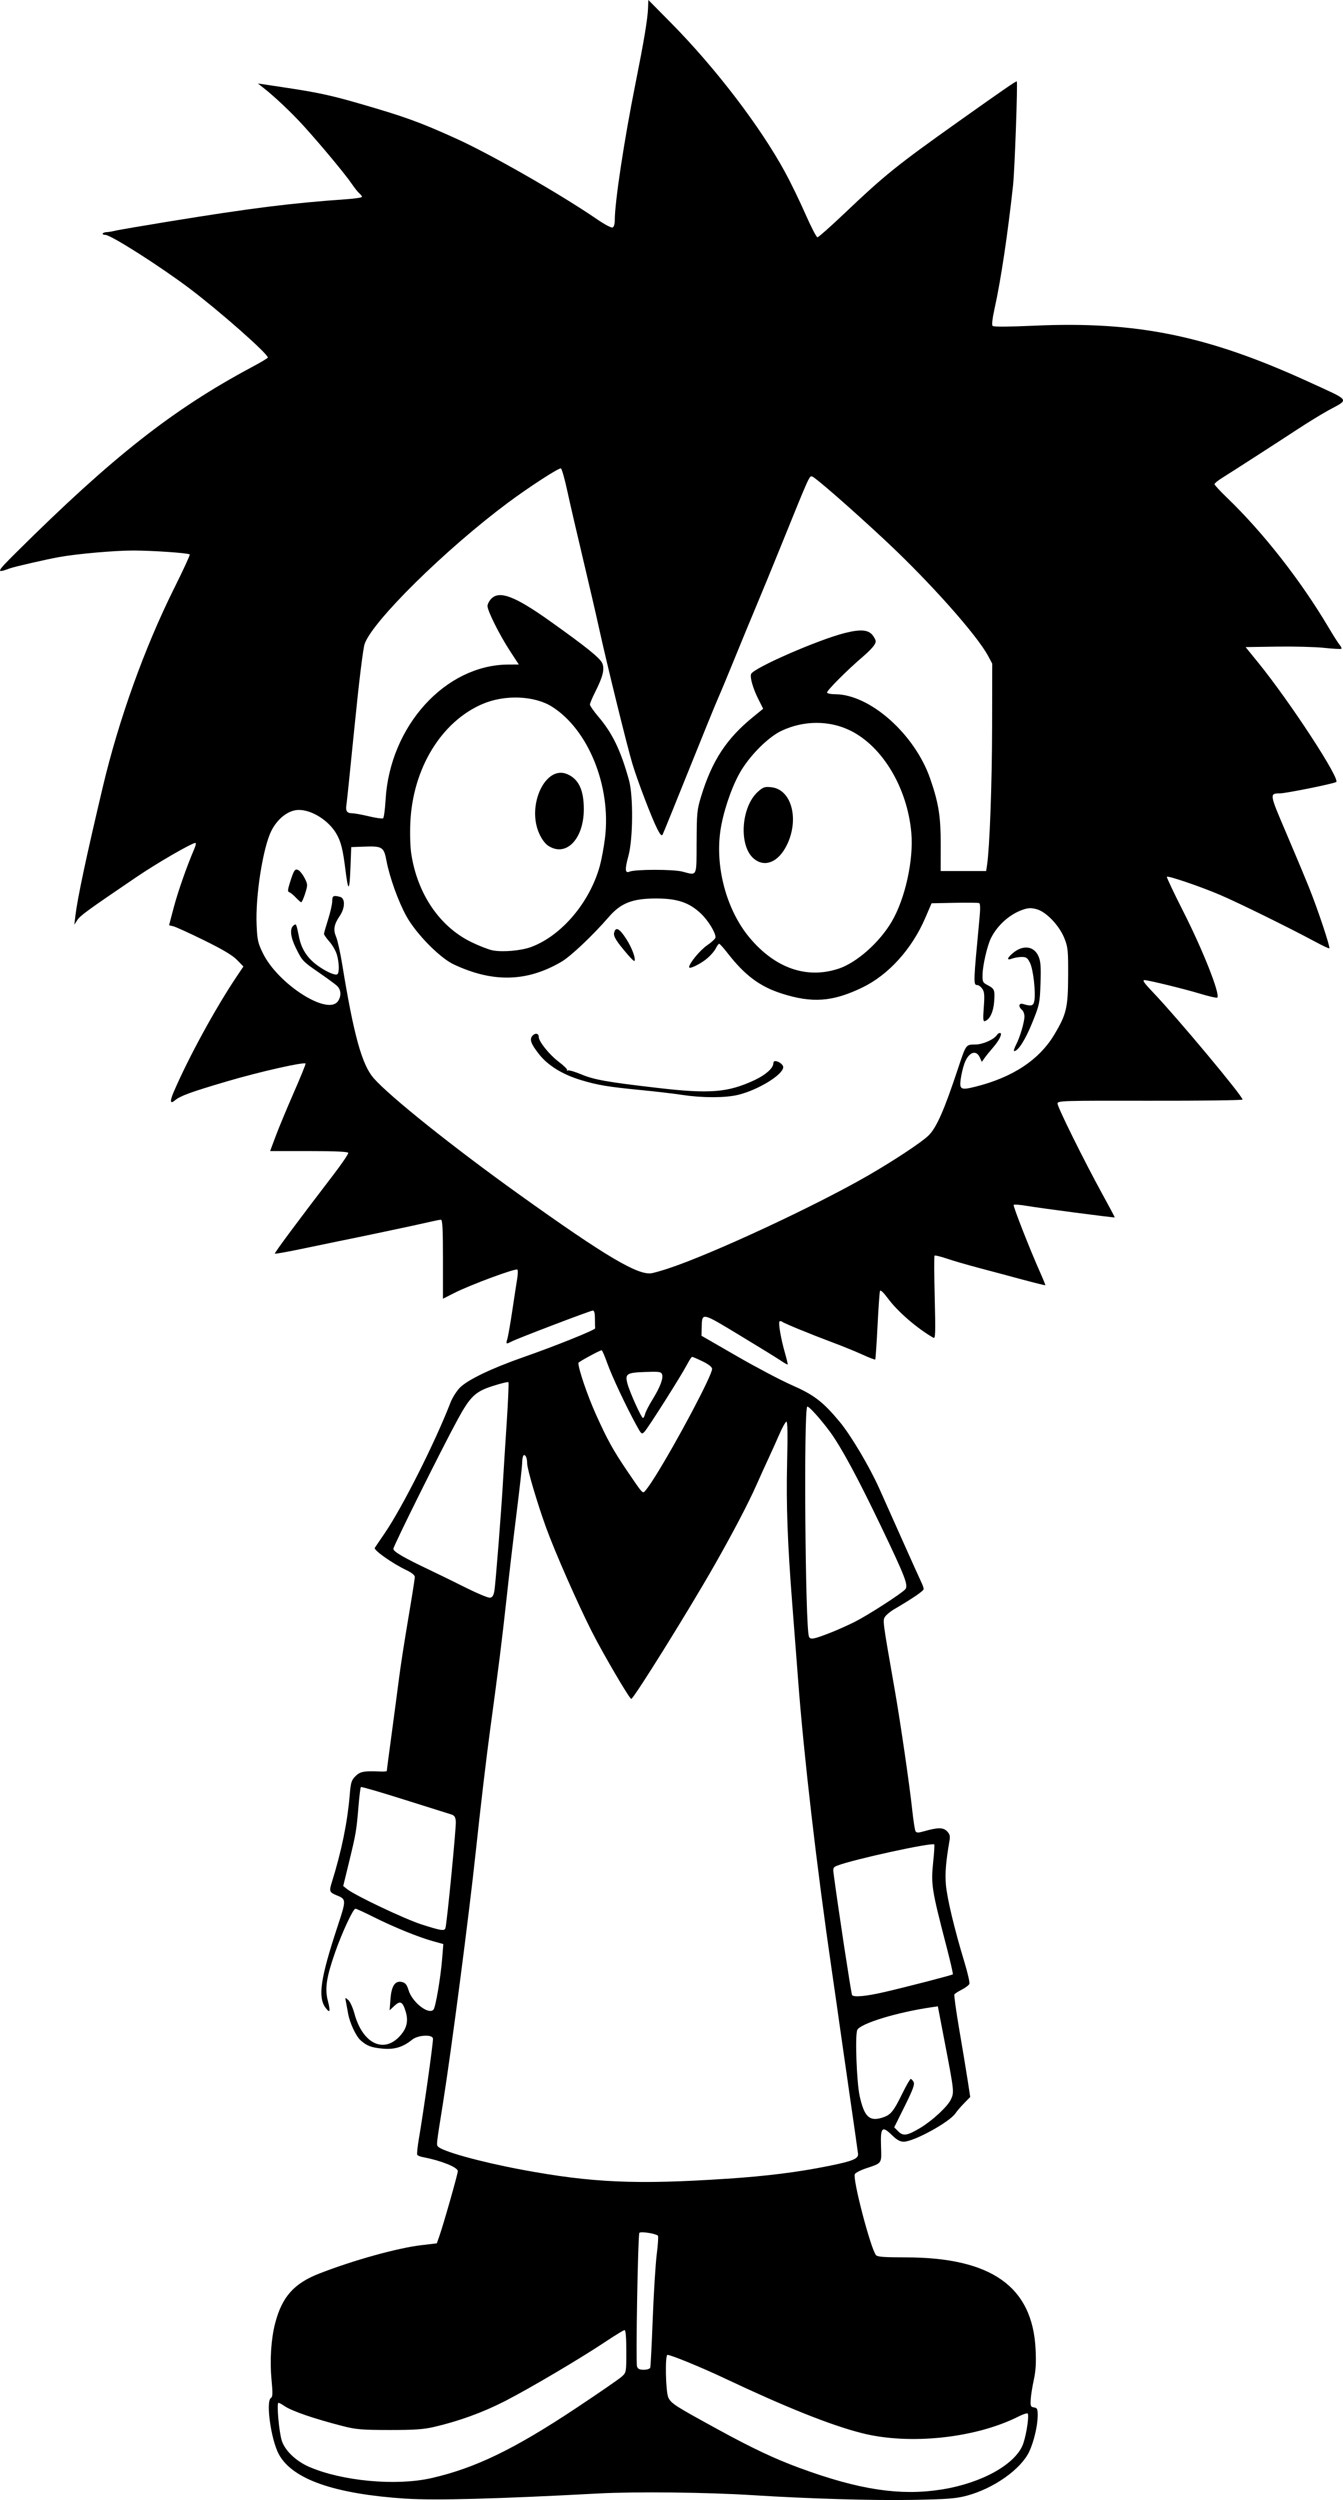
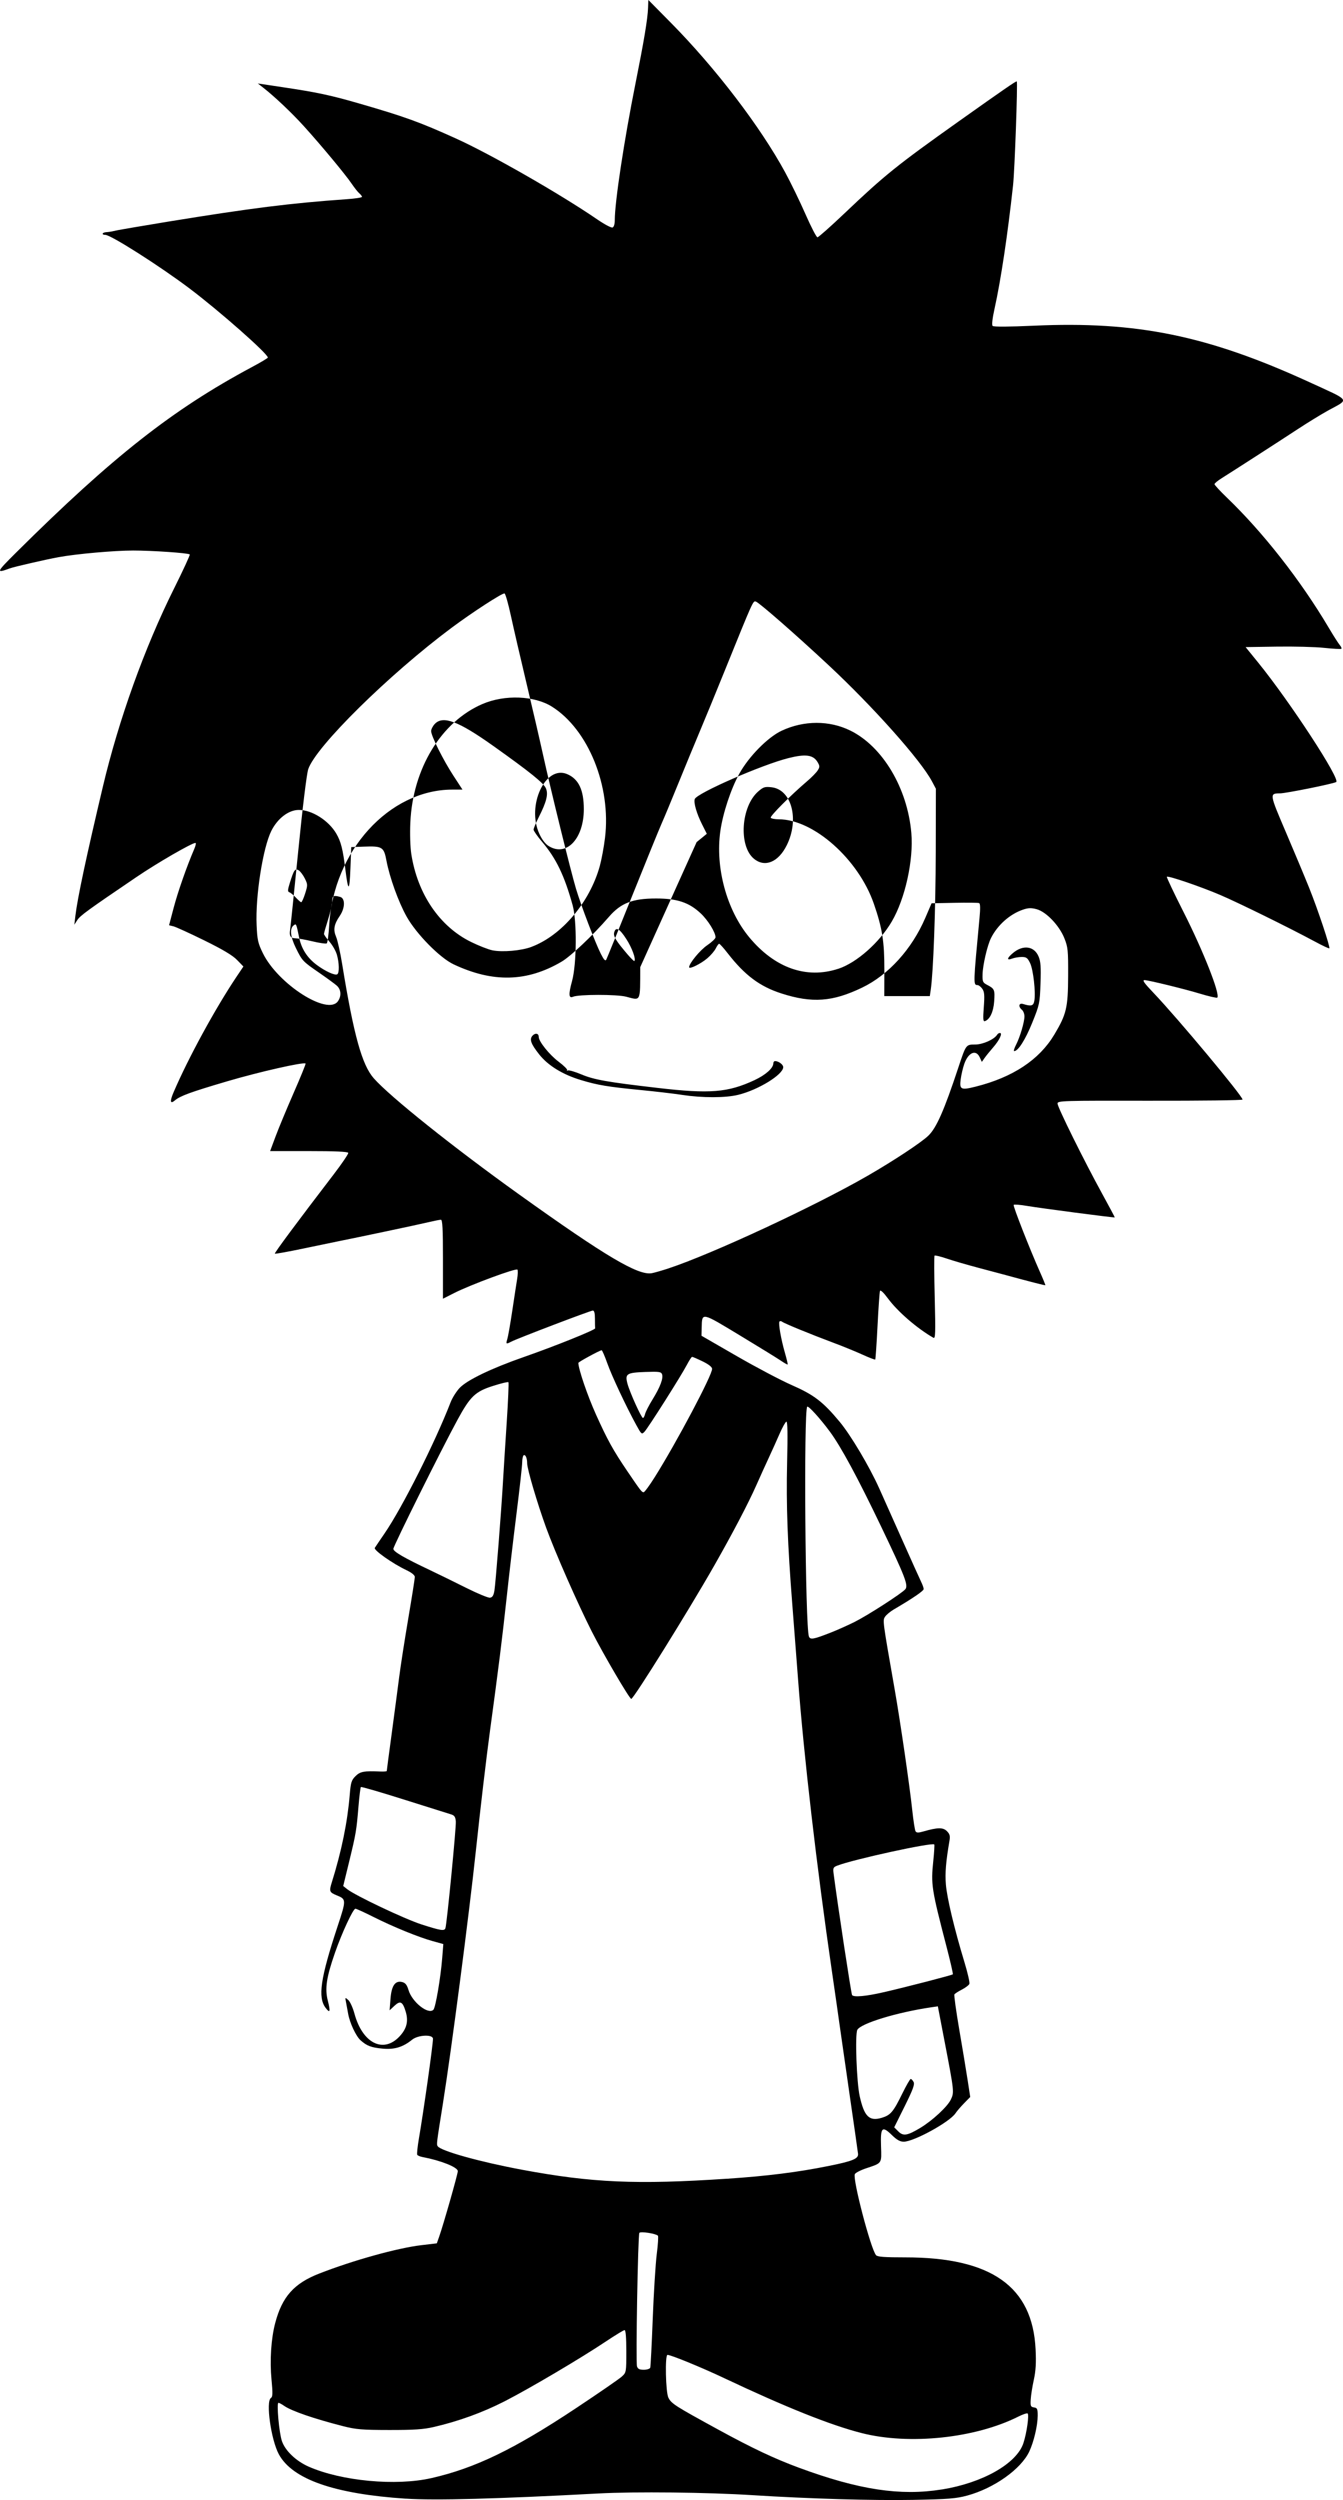
<svg xmlns="http://www.w3.org/2000/svg" xmlns:ns1="http://www.inkscape.org/namespaces/inkscape" xmlns:ns2="http://sodipodi.sourceforge.net/DTD/sodipodi-0.dtd" width="60.2mm" height="112.048mm" viewBox="0 0 60.2 112.048" version="1.1" id="svg4539" xml:space="preserve" ns1:version="1.2 (dc2aedaf03, 2022-05-15)" ns2:docname="Cartoon guy in glasses.svg">
  <title id="title4565">Cartoon guy in glasses</title>
  <ns2:namedview id="namedview4541" pagecolor="#ffffff" bordercolor="#666666" borderopacity="1.0" ns1:showpageshadow="2" ns1:pageopacity="0.0" ns1:pagecheckerboard="0" ns1:deskcolor="#d1d1d1" ns1:document-units="mm" showgrid="false" ns1:zoom="0.21524428" ns1:cx="1423.9635" ns1:cy="-169.57477" ns1:window-width="1920" ns1:window-height="991" ns1:window-x="-9" ns1:window-y="-9" ns1:window-maximized="1" ns1:current-layer="layer1" />
  <defs id="defs4536" />
  <g ns1:label="Lager 1" ns1:groupmode="layer" id="layer1" transform="translate(112.948,23.426)">
-     <path style="fill:#000000;stroke-width:0.074" d="m -94.76,88.559 c -3.206,-0.213 -5.078,-0.868 -5.688,-1.988 -0.351,-0.645 -0.595,-2.378 -0.355,-2.526 0.08,-0.05 0.085,-0.207 0.025,-0.829 -0.082,-0.848 -0.017,-1.838 0.167,-2.533 0.311,-1.176 0.841,-1.771 1.969,-2.212 1.52,-0.594 3.504,-1.146 4.579,-1.273 l 0.696,-0.083 0.104,-0.296 c 0.197,-0.562 0.836,-2.807 0.836,-2.939 0,-0.174 -0.75,-0.475 -1.575,-0.631 -0.113,-0.021 -0.222,-0.067 -0.243,-0.102 -0.021,-0.035 0.011,-0.356 0.072,-0.714 0.219,-1.281 0.63,-4.191 0.633,-4.483 0.003,-0.209 -0.665,-0.18 -0.937,0.04 -0.409,0.332 -0.793,0.448 -1.319,0.399 -0.513,-0.048 -0.711,-0.123 -0.991,-0.375 -0.208,-0.187 -0.486,-0.785 -0.557,-1.196 -0.028,-0.162 -0.071,-0.394 -0.095,-0.516 -0.043,-0.217 -0.04,-0.219 0.103,-0.091 0.081,0.072 0.205,0.346 0.276,0.608 0.359,1.325 1.289,1.799 2.017,1.027 0.326,-0.346 0.411,-0.683 0.28,-1.116 -0.136,-0.452 -0.243,-0.507 -0.507,-0.258 l -0.214,0.2 0.039,-0.508 c 0.045,-0.599 0.212,-0.838 0.526,-0.759 0.142,0.036 0.212,0.125 0.283,0.36 0.162,0.541 0.885,1.113 1.115,0.882 0.097,-0.097 0.323,-1.421 0.394,-2.311 l 0.051,-0.633 -0.472,-0.131 c -0.642,-0.178 -1.764,-0.635 -2.656,-1.083 -0.406,-0.204 -0.772,-0.371 -0.812,-0.371 -0.104,0 -0.609,1.087 -0.92,1.983 -0.381,1.097 -0.456,1.597 -0.318,2.137 0.126,0.495 0.099,0.585 -0.097,0.325 -0.359,-0.475 -0.234,-1.326 0.535,-3.654 0.394,-1.192 0.393,-1.215 -0.038,-1.39 -0.327,-0.132 -0.346,-0.181 -0.223,-0.575 0.439,-1.404 0.703,-2.692 0.806,-3.934 0.046,-0.551 0.077,-0.653 0.258,-0.833 0.209,-0.209 0.383,-0.241 1.124,-0.207 0.153,0.007 0.278,-0.005 0.278,-0.026 0,-0.021 0.098,-0.765 0.218,-1.653 0.12,-0.888 0.271,-2.027 0.335,-2.53 0.064,-0.503 0.249,-1.696 0.411,-2.65 0.162,-0.954 0.294,-1.792 0.293,-1.862 -8.4e-4,-0.079 -0.142,-0.193 -0.373,-0.303 -0.618,-0.292 -1.483,-0.901 -1.421,-1 0.03,-0.049 0.23,-0.343 0.443,-0.655 0.793,-1.158 2.265,-4.083 2.953,-5.865 0.077,-0.2 0.259,-0.491 0.405,-0.646 0.331,-0.354 1.422,-0.879 2.883,-1.389 1.402,-0.489 3.205,-1.215 3.193,-1.285 -0.005,-0.031 -0.009,-0.222 -0.009,-0.426 0,-0.252 -0.03,-0.37 -0.095,-0.37 -0.103,0 -3.407,1.26 -3.663,1.397 -0.224,0.12 -0.241,0.108 -0.17,-0.12 0.035,-0.112 0.136,-0.687 0.224,-1.277 0.088,-0.591 0.186,-1.23 0.218,-1.421 0.032,-0.191 0.037,-0.377 0.013,-0.414 -0.053,-0.08 -2.105,0.679 -2.833,1.048 l -0.507,0.257 v -1.771 c 0,-1.368 -0.021,-1.771 -0.093,-1.77 -0.051,5.59e-4 -0.309,0.053 -0.574,0.115 -0.44,0.105 -3.207,0.69 -3.999,0.846 -0.183,0.036 -0.897,0.184 -1.586,0.329 -0.689,0.145 -1.267,0.249 -1.284,0.232 -0.029,-0.029 1.004,-1.42 2.64,-3.556 0.372,-0.486 0.665,-0.919 0.651,-0.963 -0.018,-0.053 -0.601,-0.079 -1.764,-0.079 h -1.738 l 0.245,-0.659 c 0.135,-0.362 0.499,-1.239 0.809,-1.947 0.31,-0.708 0.551,-1.301 0.535,-1.317 -0.08,-0.08 -2.067,0.369 -3.515,0.796 -1.645,0.485 -2.102,0.652 -2.343,0.856 -0.213,0.181 -0.234,0.042 -0.055,-0.374 0.666,-1.55 1.877,-3.768 2.835,-5.194 l 0.291,-0.433 -0.285,-0.294 c -0.199,-0.206 -0.643,-0.47 -1.47,-0.877 -0.652,-0.32 -1.273,-0.604 -1.381,-0.63 l -0.196,-0.048 0.208,-0.79 c 0.186,-0.706 0.586,-1.85 0.919,-2.623 0.066,-0.153 0.091,-0.278 0.057,-0.278 -0.161,0 -1.713,0.897 -2.643,1.529 -2.195,1.489 -2.522,1.727 -2.653,1.929 l -0.135,0.208 0.049,-0.407 c 0.098,-0.81 0.487,-2.636 1.23,-5.776 0.711,-3.003 1.868,-6.226 3.185,-8.871 0.412,-0.827 0.732,-1.519 0.711,-1.54 -0.064,-0.064 -1.685,-0.176 -2.536,-0.176 -0.84,3.079e-4 -2.55,0.152 -3.332,0.296 -0.621,0.114 -1.994,0.43 -2.199,0.505 -0.632,0.233 -0.611,0.179 0.282,-0.708 4.322,-4.293 7.017,-6.413 10.563,-8.31 0.397,-0.212 0.722,-0.406 0.722,-0.43 0,-0.173 -2.178,-2.094 -3.518,-3.103 -1.337,-1.007 -3.523,-2.397 -3.769,-2.397 -0.184,0 -0.14,-0.11 0.048,-0.121 0.092,-0.005 0.233,-0.026 0.315,-0.047 0.082,-0.021 0.298,-0.062 0.481,-0.092 0.183,-0.03 0.4,-0.068 0.481,-0.084 0.082,-0.016 0.748,-0.127 1.481,-0.247 3.736,-0.609 5.5,-0.83 8.016,-1.007 0.377,-0.026 0.685,-0.074 0.685,-0.105 0,-0.031 -0.053,-0.101 -0.117,-0.155 -0.065,-0.054 -0.22,-0.249 -0.346,-0.435 -0.278,-0.411 -1.386,-1.744 -2.149,-2.585 -0.539,-0.595 -1.308,-1.322 -1.815,-1.718 l -0.242,-0.189 1.094,0.164 c 1.566,0.234 2.154,0.359 3.438,0.73 2.058,0.595 2.722,0.836 4.359,1.577 1.559,0.706 4.674,2.49 6.324,3.622 0.322,0.221 0.63,0.384 0.685,0.363 0.061,-0.023 0.1,-0.154 0.1,-0.332 0,-0.811 0.421,-3.589 0.927,-6.116 0.381,-1.905 0.547,-2.897 0.565,-3.394 l 0.013,-0.357 1.011,1.024 c 2.004,2.029 4.008,4.653 5.123,6.705 0.25,0.46 0.659,1.302 0.909,1.872 0.25,0.57 0.492,1.037 0.537,1.037 0.045,0 0.594,-0.487 1.219,-1.081 1.794,-1.706 2.349,-2.152 5.099,-4.105 2.033,-1.443 2.598,-1.832 2.617,-1.802 0.046,0.075 -0.094,3.987 -0.167,4.655 -0.238,2.193 -0.545,4.244 -0.832,5.543 -0.096,0.433 -0.127,0.718 -0.083,0.762 0.044,0.044 0.737,0.04 1.854,-0.011 4.61,-0.208 7.787,0.443 12.329,2.524 1.9,0.871 1.817,0.75 0.871,1.268 -0.305,0.167 -0.922,0.545 -1.37,0.839 -0.831,0.546 -2.857,1.852 -3.425,2.209 -0.173,0.109 -0.315,0.227 -0.315,0.263 0,0.036 0.254,0.311 0.565,0.61 1.625,1.565 3.295,3.699 4.543,5.802 0.217,0.367 0.445,0.725 0.507,0.797 0.061,0.072 0.095,0.147 0.074,0.168 -0.021,0.021 -0.368,0.002 -0.771,-0.041 -0.403,-0.043 -1.361,-0.068 -2.128,-0.056 l -1.395,0.022 0.563,0.693 c 1.425,1.755 3.702,5.241 3.497,5.355 -0.145,0.081 -2.251,0.506 -2.515,0.507 -0.48,0.002 -0.478,0.013 0.247,1.709 0.373,0.872 0.846,2.002 1.051,2.511 0.389,0.965 0.96,2.676 0.91,2.726 -0.016,0.016 -0.306,-0.12 -0.645,-0.303 -1.132,-0.61 -3.421,-1.737 -4.245,-2.089 -0.877,-0.375 -2.336,-0.873 -2.393,-0.816 -0.019,0.019 0.316,0.727 0.745,1.573 0.883,1.741 1.656,3.702 1.516,3.843 -0.025,0.025 -0.388,-0.059 -0.808,-0.186 -0.673,-0.204 -2.287,-0.598 -2.454,-0.599 -0.111,-0.001 -0.018,0.131 0.399,0.568 1.074,1.125 3.995,4.625 3.995,4.786 -6.2e-5,0.033 -1.866,0.057 -4.147,0.053 -3.93,-0.007 -4.147,-1.48e-4 -4.147,0.125 2.8e-4,0.161 1.181,2.547 1.989,4.02 0.324,0.591 0.584,1.078 0.577,1.084 -0.024,0.02 -3.361,-0.417 -3.922,-0.514 -0.318,-0.055 -0.592,-0.076 -0.61,-0.048 -0.034,0.054 0.718,1.972 1.173,2.994 0.145,0.325 0.256,0.599 0.248,0.607 -0.014,0.014 -0.722,-0.167 -1.788,-0.458 -0.204,-0.056 -0.763,-0.205 -1.243,-0.331 -0.48,-0.127 -1.103,-0.308 -1.385,-0.404 -0.282,-0.095 -0.53,-0.156 -0.551,-0.135 -0.021,0.021 -0.018,0.872 0.008,1.891 0.04,1.579 0.031,1.844 -0.058,1.793 -0.742,-0.428 -1.6,-1.17 -2.041,-1.766 -0.196,-0.265 -0.334,-0.394 -0.355,-0.333 -0.019,0.055 -0.069,0.763 -0.11,1.573 -0.041,0.81 -0.088,1.486 -0.103,1.501 -0.015,0.015 -0.276,-0.086 -0.579,-0.224 -0.303,-0.138 -0.883,-0.375 -1.289,-0.526 -0.999,-0.373 -2.199,-0.864 -2.304,-0.944 -0.047,-0.036 -0.102,-0.039 -0.122,-0.006 -0.052,0.086 0.072,0.794 0.243,1.387 0.081,0.282 0.138,0.523 0.126,0.535 -0.012,0.012 -0.153,-0.068 -0.313,-0.177 -0.161,-0.109 -0.992,-0.621 -1.847,-1.138 -1.716,-1.037 -1.676,-1.029 -1.694,-0.344 l -0.009,0.37 1.583,0.913 c 0.871,0.502 1.978,1.086 2.46,1.297 1,0.438 1.403,0.747 2.153,1.649 0.498,0.6 1.322,1.985 1.768,2.974 0.129,0.285 0.583,1.302 1.009,2.259 0.427,0.957 0.823,1.837 0.881,1.955 0.058,0.118 0.106,0.256 0.106,0.306 0,0.082 -0.5,0.423 -1.337,0.912 -0.164,0.096 -0.343,0.246 -0.398,0.333 -0.106,0.169 -0.108,0.154 0.437,3.265 0.254,1.453 0.669,4.298 0.784,5.387 0.051,0.476 0.118,0.907 0.149,0.958 0.044,0.071 0.122,0.074 0.341,0.011 0.648,-0.186 0.891,-0.19 1.064,-0.017 0.13,0.13 0.153,0.215 0.116,0.431 -0.16,0.936 -0.203,1.449 -0.161,1.959 0.049,0.607 0.383,2.004 0.83,3.476 0.146,0.479 0.246,0.919 0.224,0.978 -0.022,0.059 -0.174,0.174 -0.336,0.257 -0.162,0.083 -0.313,0.18 -0.336,0.217 -0.023,0.036 0.076,0.745 0.218,1.575 0.143,0.83 0.311,1.849 0.375,2.265 l 0.116,0.757 -0.274,0.28 c -0.151,0.154 -0.325,0.357 -0.388,0.452 -0.259,0.391 -1.866,1.272 -2.319,1.272 -0.164,0 -0.309,-0.081 -0.524,-0.291 -0.444,-0.436 -0.522,-0.359 -0.493,0.49 0.027,0.795 0.056,0.751 -0.666,0.993 -0.257,0.086 -0.487,0.206 -0.51,0.266 -0.096,0.251 0.714,3.341 0.951,3.627 0.063,0.076 0.375,0.099 1.314,0.099 3.853,8.4e-4 5.702,1.304 5.839,4.117 0.03,0.608 0.009,0.965 -0.079,1.37 -0.066,0.301 -0.129,0.698 -0.139,0.881 -0.018,0.296 -0.001,0.336 0.147,0.357 0.146,0.021 0.166,0.067 0.166,0.37 -0.001,0.441 -0.173,1.171 -0.377,1.606 -0.372,0.79 -1.578,1.647 -2.78,1.974 -0.499,0.136 -0.846,0.163 -2.433,0.194 -1.749,0.034 -4.708,-0.053 -7.183,-0.211 -2.024,-0.129 -5.268,-0.165 -6.924,-0.076 -4.502,0.242 -7.32,0.317 -8.627,0.231 z m 24.031,-0.412 c 1.832,-0.296 3.352,-1.16 3.655,-2.077 0.15,-0.454 0.266,-1.283 0.187,-1.332 -0.033,-0.02 -0.219,0.044 -0.414,0.142 -1.923,0.969 -4.883,1.282 -7.015,0.741 -1.392,-0.353 -3.405,-1.157 -6.188,-2.473 -1.001,-0.473 -2.369,-1.034 -2.524,-1.034 -0.118,0 -0.082,1.683 0.042,1.922 0.138,0.267 0.29,0.364 2.23,1.425 1.525,0.834 2.522,1.305 3.622,1.711 2.683,0.991 4.548,1.274 6.406,0.973 z m -22.883,-0.509 c 1.964,-0.449 3.708,-1.292 6.48,-3.133 1.018,-0.676 1.943,-1.314 2.055,-1.417 0.202,-0.185 0.204,-0.196 0.204,-1.136 0,-0.604 -0.028,-0.949 -0.077,-0.949 -0.042,0 -0.417,0.228 -0.833,0.506 -1.13,0.756 -3.441,2.121 -4.549,2.687 -0.981,0.502 -2.064,0.894 -3.169,1.15 -0.468,0.108 -0.887,0.136 -1.999,0.135 -1.223,-0.002 -1.494,-0.025 -2.074,-0.173 -1.325,-0.34 -2.3,-0.676 -2.64,-0.911 -0.108,-0.075 -0.221,-0.135 -0.252,-0.135 -0.093,0 0.029,1.348 0.155,1.717 0.148,0.432 0.631,0.893 1.196,1.143 1.466,0.648 3.916,0.878 5.503,0.515 z m 9.811,-4.949 c 0.017,-0.051 0.068,-1.042 0.112,-2.203 0.045,-1.161 0.126,-2.46 0.18,-2.888 0.055,-0.428 0.078,-0.799 0.052,-0.825 -0.097,-0.098 -0.785,-0.203 -0.832,-0.126 -0.065,0.105 -0.165,5.794 -0.106,5.982 0.037,0.116 0.111,0.153 0.305,0.153 0.141,0 0.271,-0.042 0.288,-0.093 z m 3.442,-8.469 c 1.806,-0.121 3.161,-0.291 4.57,-0.575 1.066,-0.215 1.326,-0.323 1.303,-0.542 -0.009,-0.086 -0.185,-1.317 -0.391,-2.737 -0.206,-1.42 -0.408,-2.831 -0.45,-3.136 -0.041,-0.305 -0.189,-1.339 -0.329,-2.296 -0.683,-4.686 -1.259,-9.655 -1.517,-13.071 -0.083,-1.1 -0.2,-2.616 -0.259,-3.37 -0.214,-2.711 -0.279,-4.477 -0.234,-6.356 0.031,-1.302 0.021,-1.868 -0.033,-1.849 -0.043,0.014 -0.179,0.258 -0.303,0.543 -0.123,0.284 -0.341,0.766 -0.483,1.072 -0.142,0.305 -0.392,0.855 -0.554,1.222 -0.364,0.823 -1.068,2.167 -1.901,3.629 -1.149,2.017 -3.606,5.961 -3.712,5.961 -0.079,0 -1.262,-2.02 -1.764,-3.01 -0.644,-1.271 -1.657,-3.574 -2.057,-4.678 -0.395,-1.09 -0.845,-2.615 -0.845,-2.865 0,-0.237 -0.076,-0.415 -0.156,-0.366 -0.036,0.023 -0.066,0.164 -0.067,0.314 -1.48e-4,0.15 -0.115,1.19 -0.256,2.31 -0.141,1.12 -0.342,2.836 -0.447,3.814 -0.188,1.741 -0.363,3.138 -0.737,5.887 -0.17,1.252 -0.426,3.425 -0.637,5.406 -0.3,2.826 -1.099,8.956 -1.472,11.293 -0.293,1.839 -0.295,1.854 -0.24,1.941 0.136,0.213 1.877,0.7 3.778,1.055 3.138,0.586 5.144,0.674 9.191,0.403 z m 8.655,-2.274 c 0.548,-0.328 1.227,-0.956 1.379,-1.278 0.153,-0.322 0.148,-0.361 -0.275,-2.566 l -0.309,-1.609 -0.299,0.044 c -1.528,0.224 -3.154,0.72 -3.31,1.01 -0.109,0.204 -0.032,2.359 0.107,2.979 0.204,0.911 0.43,1.131 0.989,0.963 0.395,-0.119 0.516,-0.262 0.923,-1.093 0.175,-0.356 0.343,-0.648 0.374,-0.648 0.031,0 0.089,0.061 0.129,0.136 0.057,0.106 -0.03,0.342 -0.398,1.084 l -0.471,0.948 0.182,0.182 c 0.221,0.221 0.402,0.193 0.978,-0.151 z m -1.631,-6.085 c 1.058,-0.245 3.06,-0.764 3.098,-0.802 0.017,-0.017 -0.107,-0.56 -0.275,-1.207 -0.684,-2.634 -0.712,-2.814 -0.601,-3.88 0.04,-0.387 0.06,-0.717 0.044,-0.734 -0.098,-0.101 -3.622,0.668 -4.345,0.948 -0.184,0.071 -0.201,0.107 -0.168,0.358 0.203,1.541 0.787,5.377 0.828,5.444 0.066,0.106 0.629,0.056 1.419,-0.128 z m -19.647,-2.871 c 0.064,-0.181 0.488,-4.53 0.466,-4.784 -0.017,-0.202 -0.063,-0.27 -0.207,-0.314 -0.102,-0.03 -1.046,-0.327 -2.098,-0.66 -1.052,-0.333 -1.929,-0.588 -1.95,-0.568 -0.021,0.021 -0.068,0.399 -0.105,0.84 -0.093,1.114 -0.116,1.251 -0.419,2.496 l -0.268,1.101 0.18,0.143 c 0.359,0.285 2.577,1.337 3.331,1.579 0.865,0.278 1.023,0.303 1.07,0.169 z m 17.274,-13.248 c 0.296,-0.116 0.779,-0.332 1.074,-0.48 0.591,-0.297 2.116,-1.28 2.267,-1.462 0.143,-0.172 -0.007,-0.559 -1.1,-2.841 -1.033,-2.157 -1.787,-3.553 -2.281,-4.221 -0.438,-0.593 -0.964,-1.172 -1.016,-1.12 -0.161,0.161 -0.089,9.875 0.076,10.3 0.06,0.155 0.202,0.129 0.98,-0.176 z m -15.078,-1.878 c 0.053,-0.305 0.316,-3.649 0.389,-4.962 0.023,-0.407 0.095,-1.551 0.16,-2.541 0.065,-0.99 0.101,-1.819 0.079,-1.841 -0.022,-0.022 -0.331,0.053 -0.686,0.166 -0.802,0.255 -1.023,0.466 -1.599,1.525 -0.721,1.325 -2.873,5.654 -2.873,5.779 0,0.125 0.475,0.401 1.666,0.965 0.367,0.174 1.083,0.525 1.592,0.78 0.509,0.255 0.992,0.455 1.073,0.445 0.109,-0.014 0.161,-0.097 0.199,-0.315 z m 7.191,-5.094 c 0.989,-1.576 2.576,-4.573 2.567,-4.847 -0.003,-0.084 -0.156,-0.204 -0.426,-0.335 -0.232,-0.113 -0.443,-0.204 -0.47,-0.204 -0.026,5.6e-4 -0.133,0.165 -0.238,0.365 -0.254,0.487 -1.734,2.822 -1.897,2.993 -0.123,0.13 -0.138,0.118 -0.365,-0.296 -0.464,-0.848 -1.107,-2.219 -1.306,-2.783 -0.111,-0.316 -0.224,-0.574 -0.25,-0.574 -0.078,0 -1.043,0.524 -1.043,0.567 0,0.271 0.41,1.472 0.793,2.321 0.513,1.138 0.768,1.599 1.418,2.556 0.578,0.852 0.632,0.921 0.714,0.921 0.041,-7.3e-5 0.267,-0.307 0.502,-0.683 z m -0.436,-2.827 c 0.025,-0.1 0.175,-0.392 0.333,-0.648 0.342,-0.554 0.493,-0.955 0.426,-1.131 -0.043,-0.111 -0.14,-0.124 -0.748,-0.102 -0.845,0.031 -0.92,0.081 -0.8,0.532 0.103,0.383 0.622,1.531 0.693,1.531 0.028,0 0.071,-0.082 0.096,-0.182 z m 1.047,-6.522 c 1.956,-0.646 6.555,-2.784 8.926,-4.151 1.168,-0.673 2.417,-1.498 2.728,-1.802 0.362,-0.354 0.705,-1.134 1.338,-3.044 0.346,-1.043 0.341,-1.037 0.757,-1.037 0.344,0 0.853,-0.228 0.985,-0.441 0.026,-0.042 0.081,-0.077 0.122,-0.077 0.131,0 -0.018,0.321 -0.297,0.641 -0.147,0.169 -0.323,0.386 -0.39,0.481 l -0.122,0.174 -0.094,-0.204 c -0.17,-0.369 -0.514,-0.221 -0.695,0.3 -0.061,0.175 -0.133,0.483 -0.159,0.684 -0.061,0.46 0.009,0.495 0.665,0.331 1.67,-0.419 2.855,-1.202 3.531,-2.333 0.545,-0.912 0.615,-1.209 0.62,-2.628 0.005,-1.161 -0.009,-1.293 -0.171,-1.696 -0.231,-0.574 -0.816,-1.184 -1.244,-1.298 -0.244,-0.065 -0.375,-0.06 -0.615,0.023 -0.587,0.202 -1.134,0.689 -1.426,1.268 -0.164,0.325 -0.369,1.203 -0.38,1.625 -0.009,0.335 0.009,0.375 0.213,0.481 0.324,0.169 0.344,0.217 0.308,0.736 -0.033,0.468 -0.194,0.811 -0.416,0.885 -0.081,0.027 -0.09,-0.091 -0.05,-0.625 0.041,-0.537 0.028,-0.689 -0.067,-0.825 -0.064,-0.092 -0.161,-0.166 -0.216,-0.166 -0.19,0 -0.189,-0.044 0.09,-2.989 0.044,-0.461 0.038,-0.665 -0.019,-0.687 -0.045,-0.017 -0.542,-0.022 -1.105,-0.011 l -1.023,0.021 -0.285,0.662 c -0.601,1.396 -1.651,2.553 -2.831,3.119 -1.327,0.637 -2.234,0.703 -3.612,0.261 -0.97,-0.311 -1.644,-0.815 -2.411,-1.802 -0.182,-0.234 -0.354,-0.426 -0.382,-0.426 -0.028,0 -0.096,0.092 -0.15,0.204 -0.054,0.112 -0.224,0.312 -0.378,0.444 -0.294,0.252 -0.819,0.51 -0.819,0.403 0,-0.173 0.491,-0.768 0.814,-0.987 0.202,-0.137 0.368,-0.295 0.369,-0.352 0.004,-0.216 -0.338,-0.77 -0.665,-1.075 -0.523,-0.49 -1.054,-0.666 -1.999,-0.666 -1.056,2.79e-4 -1.576,0.202 -2.111,0.819 -0.729,0.841 -1.711,1.77 -2.13,2.016 -1.549,0.908 -3.076,0.945 -4.836,0.116 -0.613,-0.289 -1.662,-1.353 -2.1,-2.131 -0.368,-0.654 -0.767,-1.759 -0.91,-2.52 -0.115,-0.611 -0.187,-0.655 -1.015,-0.624 l -0.562,0.021 -0.037,0.963 c -0.04,1.046 -0.1,1.06 -0.224,0.055 -0.113,-0.916 -0.202,-1.269 -0.409,-1.622 -0.345,-0.59 -1.091,-1.062 -1.679,-1.062 -0.456,0 -0.951,0.376 -1.232,0.936 -0.378,0.754 -0.719,2.927 -0.661,4.225 0.029,0.668 0.062,0.813 0.28,1.259 0.678,1.386 2.905,2.811 3.365,2.154 0.164,-0.234 0.143,-0.526 -0.051,-0.699 -0.092,-0.082 -0.45,-0.343 -0.796,-0.582 -0.734,-0.506 -0.754,-0.527 -1.041,-1.11 -0.239,-0.487 -0.279,-0.857 -0.108,-0.999 0.127,-0.105 0.125,-0.109 0.255,0.526 0.105,0.516 0.363,0.917 0.793,1.238 0.382,0.284 0.815,0.482 0.918,0.418 0.098,-0.06 0.089,-0.511 -0.017,-0.878 -0.048,-0.168 -0.198,-0.43 -0.333,-0.583 -0.135,-0.153 -0.245,-0.31 -0.245,-0.349 0,-0.039 0.083,-0.331 0.184,-0.648 0.101,-0.317 0.185,-0.685 0.185,-0.817 8.4e-4,-0.248 0.05,-0.275 0.353,-0.194 0.235,0.063 0.228,0.496 -0.015,0.852 -0.26,0.383 -0.301,0.619 -0.164,0.938 0.065,0.15 0.188,0.706 0.274,1.236 0.517,3.175 0.885,4.503 1.414,5.104 0.723,0.822 3.569,3.096 6.506,5.199 3.881,2.779 5.353,3.652 5.961,3.536 0.122,-0.023 0.457,-0.12 0.743,-0.214 z m 0.59,-7.78 c -0.367,-0.055 -1.2,-0.153 -1.851,-0.216 -1.457,-0.142 -1.908,-0.217 -2.666,-0.446 -0.816,-0.246 -1.47,-0.648 -1.865,-1.146 -0.383,-0.483 -0.454,-0.691 -0.29,-0.854 0.125,-0.125 0.267,-0.089 0.267,0.068 0,0.204 0.478,0.799 0.89,1.109 0.239,0.18 0.412,0.353 0.383,0.384 -0.028,0.032 -0.015,0.036 0.03,0.011 0.045,-0.025 0.318,0.053 0.608,0.175 0.571,0.24 1.158,0.344 3.421,0.606 2.343,0.272 3.148,0.207 4.338,-0.348 0.503,-0.235 0.845,-0.54 0.845,-0.754 0,-0.056 0.036,-0.101 0.079,-0.101 0.156,0 0.365,0.156 0.365,0.272 0,0.331 -1.106,1.014 -2.004,1.237 -0.583,0.145 -1.608,0.146 -2.55,0.004 z m 14.987,-2.234 c 0.182,-0.357 0.38,-1.025 0.38,-1.282 0,-0.11 -0.05,-0.241 -0.111,-0.292 -0.179,-0.148 -0.142,-0.323 0.056,-0.261 0.362,0.113 0.457,0.085 0.498,-0.145 0.067,-0.373 -0.047,-1.392 -0.188,-1.686 -0.114,-0.236 -0.169,-0.278 -0.374,-0.278 -0.132,0 -0.326,0.033 -0.431,0.072 -0.255,0.097 -0.241,-0.016 0.03,-0.245 0.457,-0.385 0.954,-0.319 1.153,0.151 0.095,0.223 0.112,0.469 0.087,1.206 -0.031,0.896 -0.043,0.953 -0.374,1.771 -0.305,0.755 -0.631,1.265 -0.806,1.265 -0.034,0 0.002,-0.125 0.08,-0.278 z m -17.397,-4.043 c -0.531,-0.621 -0.658,-0.827 -0.614,-0.996 0.072,-0.274 0.237,-0.186 0.544,0.29 0.256,0.396 0.443,0.908 0.361,0.987 -0.015,0.015 -0.146,-0.112 -0.291,-0.281 z m -14.883,-2.563 c -0.103,-0.111 -0.233,-0.217 -0.289,-0.236 -0.085,-0.028 -0.08,-0.103 0.026,-0.443 0.178,-0.567 0.23,-0.638 0.392,-0.541 0.072,0.044 0.195,0.206 0.272,0.361 0.134,0.27 0.135,0.299 0.015,0.68 -0.069,0.219 -0.149,0.394 -0.177,0.389 -0.028,-0.005 -0.136,-0.1 -0.239,-0.21 z m 24.321,3.19 c 0.818,-0.27 1.84,-1.174 2.393,-2.118 0.598,-1.02 0.98,-2.749 0.876,-3.963 -0.172,-2.01 -1.285,-3.88 -2.734,-4.593 -0.941,-0.463 -2.08,-0.461 -3.079,0.006 -0.62,0.29 -1.473,1.156 -1.898,1.926 -0.381,0.69 -0.737,1.769 -0.851,2.578 -0.231,1.639 0.287,3.538 1.297,4.755 1.145,1.379 2.566,1.88 3.996,1.408 z m -3.794,-4.936 c -0.686,-0.577 -0.571,-2.333 0.195,-3.006 0.233,-0.204 0.3,-0.226 0.601,-0.192 0.901,0.102 1.254,1.439 0.685,2.594 -0.379,0.769 -0.989,1.018 -1.482,0.604 z m -9.968,3.956 c 1.353,-0.504 2.613,-1.992 3.064,-3.617 0.08,-0.29 0.187,-0.863 0.236,-1.273 0.28,-2.307 -0.747,-4.847 -2.375,-5.874 -0.789,-0.498 -2.117,-0.55 -3.114,-0.123 -1.848,0.792 -3.127,2.888 -3.237,5.305 -0.024,0.518 -0.005,1.114 0.044,1.429 0.279,1.785 1.269,3.24 2.674,3.931 0.346,0.17 0.779,0.34 0.963,0.377 0.45,0.09 1.287,0.017 1.744,-0.153 z m 0.787,-4.511 c -0.161,-0.098 -0.31,-0.29 -0.432,-0.558 -0.579,-1.264 0.27,-3.088 1.246,-2.675 0.515,0.218 0.748,0.706 0.749,1.569 0.001,1.32 -0.773,2.145 -1.562,1.664 z m 6.619,-0.184 c 0.005,-1.308 0.019,-1.452 0.204,-2.057 0.488,-1.593 1.131,-2.576 2.322,-3.548 l 0.457,-0.373 -0.21,-0.417 c -0.246,-0.489 -0.39,-0.985 -0.33,-1.141 0.103,-0.267 3.007,-1.536 4.202,-1.836 0.761,-0.191 1.104,-0.146 1.296,0.171 0.11,0.182 0.112,0.223 0.014,0.379 -0.06,0.097 -0.276,0.318 -0.48,0.491 -0.732,0.624 -1.669,1.565 -1.627,1.633 0.024,0.038 0.185,0.07 0.359,0.07 1.559,0 3.572,1.787 4.263,3.784 0.38,1.097 0.474,1.694 0.472,2.974 l -0.003,1.166 h 1.02 1.02 l 0.041,-0.278 c 0.116,-0.78 0.22,-3.628 0.225,-6.165 l 0.006,-2.851 -0.177,-0.333 c -0.503,-0.947 -2.631,-3.337 -4.635,-5.206 -1.478,-1.379 -3.129,-2.822 -3.263,-2.852 -0.124,-0.029 -0.114,-0.05 -1.388,3.097 -0.387,0.957 -0.894,2.19 -1.126,2.74 -0.232,0.55 -0.665,1.6 -0.963,2.333 -0.298,0.733 -0.631,1.533 -0.74,1.777 -0.109,0.244 -0.699,1.694 -1.312,3.221 -0.613,1.527 -1.14,2.825 -1.171,2.883 -0.042,0.077 -0.109,0.005 -0.243,-0.26 -0.253,-0.5 -0.884,-2.153 -1.114,-2.919 -0.235,-0.784 -1.137,-4.45 -1.485,-6.036 -0.143,-0.652 -0.475,-2.085 -0.737,-3.184 -0.262,-1.1 -0.574,-2.447 -0.692,-2.994 -0.118,-0.547 -0.248,-1.006 -0.289,-1.019 -0.093,-0.031 -1.433,0.838 -2.373,1.538 -2.808,2.092 -6.092,5.331 -6.426,6.337 -0.071,0.214 -0.253,1.706 -0.451,3.691 -0.183,1.833 -0.346,3.414 -0.363,3.513 -0.046,0.269 0.022,0.375 0.24,0.376 0.108,2.8e-4 0.452,0.062 0.765,0.137 0.313,0.075 0.6,0.116 0.637,0.092 0.037,-0.024 0.087,-0.394 0.112,-0.822 0.188,-3.315 2.683,-6.063 5.512,-6.071 l 0.461,-0.001 -0.403,-0.618 c -0.463,-0.71 -1.001,-1.787 -1.001,-2.003 0,-0.081 0.072,-0.224 0.161,-0.319 0.367,-0.391 1.058,-0.131 2.635,0.991 1.646,1.171 2.25,1.659 2.35,1.895 0.111,0.264 0.027,0.601 -0.325,1.297 -0.126,0.25 -0.229,0.498 -0.229,0.552 0,0.054 0.169,0.296 0.375,0.539 0.635,0.746 1.004,1.511 1.375,2.848 0.198,0.713 0.183,2.638 -0.027,3.403 -0.162,0.592 -0.15,0.785 0.045,0.7 0.252,-0.11 1.961,-0.112 2.379,-0.003 0.673,0.175 0.629,0.266 0.634,-1.324 z" id="path4559" ns2:nodetypes="ssssssscssssscsssssssssscssssscssssssssssscsssscssssssssssssssscscssssssscsscsssscssscssssscsssscsssssssssssssssssscssssssccccccsssccsscssssssssssscsscsssssssssccsscscssssssssssssssssscssssccsssssssssssssssssssssscsssssssscssssssssssssssscssssssssssssssscssssssssssssssssssssssssssssssssssssssssssssscsssssssscsssssssssssssssssscssssssssssssssssssssssscscsssssssscscssssscssssssssscsssssscsssssscsssscscssssssssscscsssssscssssssssssssssssssscscscssssscssssssscssssssscccsssssssssssscssscssscssscsssssssssssssssscscssccsscssscsccscsssscscssccccsscssssssssscssssssssscscsscssssscssscsscc" />
+     <path style="fill:#000000;stroke-width:0.074" d="m -94.76,88.559 c -3.206,-0.213 -5.078,-0.868 -5.688,-1.988 -0.351,-0.645 -0.595,-2.378 -0.355,-2.526 0.08,-0.05 0.085,-0.207 0.025,-0.829 -0.082,-0.848 -0.017,-1.838 0.167,-2.533 0.311,-1.176 0.841,-1.771 1.969,-2.212 1.52,-0.594 3.504,-1.146 4.579,-1.273 l 0.696,-0.083 0.104,-0.296 c 0.197,-0.562 0.836,-2.807 0.836,-2.939 0,-0.174 -0.75,-0.475 -1.575,-0.631 -0.113,-0.021 -0.222,-0.067 -0.243,-0.102 -0.021,-0.035 0.011,-0.356 0.072,-0.714 0.219,-1.281 0.63,-4.191 0.633,-4.483 0.003,-0.209 -0.665,-0.18 -0.937,0.04 -0.409,0.332 -0.793,0.448 -1.319,0.399 -0.513,-0.048 -0.711,-0.123 -0.991,-0.375 -0.208,-0.187 -0.486,-0.785 -0.557,-1.196 -0.028,-0.162 -0.071,-0.394 -0.095,-0.516 -0.043,-0.217 -0.04,-0.219 0.103,-0.091 0.081,0.072 0.205,0.346 0.276,0.608 0.359,1.325 1.289,1.799 2.017,1.027 0.326,-0.346 0.411,-0.683 0.28,-1.116 -0.136,-0.452 -0.243,-0.507 -0.507,-0.258 l -0.214,0.2 0.039,-0.508 c 0.045,-0.599 0.212,-0.838 0.526,-0.759 0.142,0.036 0.212,0.125 0.283,0.36 0.162,0.541 0.885,1.113 1.115,0.882 0.097,-0.097 0.323,-1.421 0.394,-2.311 l 0.051,-0.633 -0.472,-0.131 c -0.642,-0.178 -1.764,-0.635 -2.656,-1.083 -0.406,-0.204 -0.772,-0.371 -0.812,-0.371 -0.104,0 -0.609,1.087 -0.92,1.983 -0.381,1.097 -0.456,1.597 -0.318,2.137 0.126,0.495 0.099,0.585 -0.097,0.325 -0.359,-0.475 -0.234,-1.326 0.535,-3.654 0.394,-1.192 0.393,-1.215 -0.038,-1.39 -0.327,-0.132 -0.346,-0.181 -0.223,-0.575 0.439,-1.404 0.703,-2.692 0.806,-3.934 0.046,-0.551 0.077,-0.653 0.258,-0.833 0.209,-0.209 0.383,-0.241 1.124,-0.207 0.153,0.007 0.278,-0.005 0.278,-0.026 0,-0.021 0.098,-0.765 0.218,-1.653 0.12,-0.888 0.271,-2.027 0.335,-2.53 0.064,-0.503 0.249,-1.696 0.411,-2.65 0.162,-0.954 0.294,-1.792 0.293,-1.862 -8.4e-4,-0.079 -0.142,-0.193 -0.373,-0.303 -0.618,-0.292 -1.483,-0.901 -1.421,-1 0.03,-0.049 0.23,-0.343 0.443,-0.655 0.793,-1.158 2.265,-4.083 2.953,-5.865 0.077,-0.2 0.259,-0.491 0.405,-0.646 0.331,-0.354 1.422,-0.879 2.883,-1.389 1.402,-0.489 3.205,-1.215 3.193,-1.285 -0.005,-0.031 -0.009,-0.222 -0.009,-0.426 0,-0.252 -0.03,-0.37 -0.095,-0.37 -0.103,0 -3.407,1.26 -3.663,1.397 -0.224,0.12 -0.241,0.108 -0.17,-0.12 0.035,-0.112 0.136,-0.687 0.224,-1.277 0.088,-0.591 0.186,-1.23 0.218,-1.421 0.032,-0.191 0.037,-0.377 0.013,-0.414 -0.053,-0.08 -2.105,0.679 -2.833,1.048 l -0.507,0.257 v -1.771 c 0,-1.368 -0.021,-1.771 -0.093,-1.77 -0.051,5.59e-4 -0.309,0.053 -0.574,0.115 -0.44,0.105 -3.207,0.69 -3.999,0.846 -0.183,0.036 -0.897,0.184 -1.586,0.329 -0.689,0.145 -1.267,0.249 -1.284,0.232 -0.029,-0.029 1.004,-1.42 2.64,-3.556 0.372,-0.486 0.665,-0.919 0.651,-0.963 -0.018,-0.053 -0.601,-0.079 -1.764,-0.079 h -1.738 l 0.245,-0.659 c 0.135,-0.362 0.499,-1.239 0.809,-1.947 0.31,-0.708 0.551,-1.301 0.535,-1.317 -0.08,-0.08 -2.067,0.369 -3.515,0.796 -1.645,0.485 -2.102,0.652 -2.343,0.856 -0.213,0.181 -0.234,0.042 -0.055,-0.374 0.666,-1.55 1.877,-3.768 2.835,-5.194 l 0.291,-0.433 -0.285,-0.294 c -0.199,-0.206 -0.643,-0.47 -1.47,-0.877 -0.652,-0.32 -1.273,-0.604 -1.381,-0.63 l -0.196,-0.048 0.208,-0.79 c 0.186,-0.706 0.586,-1.85 0.919,-2.623 0.066,-0.153 0.091,-0.278 0.057,-0.278 -0.161,0 -1.713,0.897 -2.643,1.529 -2.195,1.489 -2.522,1.727 -2.653,1.929 l -0.135,0.208 0.049,-0.407 c 0.098,-0.81 0.487,-2.636 1.23,-5.776 0.711,-3.003 1.868,-6.226 3.185,-8.871 0.412,-0.827 0.732,-1.519 0.711,-1.54 -0.064,-0.064 -1.685,-0.176 -2.536,-0.176 -0.84,3.079e-4 -2.55,0.152 -3.332,0.296 -0.621,0.114 -1.994,0.43 -2.199,0.505 -0.632,0.233 -0.611,0.179 0.282,-0.708 4.322,-4.293 7.017,-6.413 10.563,-8.31 0.397,-0.212 0.722,-0.406 0.722,-0.43 0,-0.173 -2.178,-2.094 -3.518,-3.103 -1.337,-1.007 -3.523,-2.397 -3.769,-2.397 -0.184,0 -0.14,-0.11 0.048,-0.121 0.092,-0.005 0.233,-0.026 0.315,-0.047 0.082,-0.021 0.298,-0.062 0.481,-0.092 0.183,-0.03 0.4,-0.068 0.481,-0.084 0.082,-0.016 0.748,-0.127 1.481,-0.247 3.736,-0.609 5.5,-0.83 8.016,-1.007 0.377,-0.026 0.685,-0.074 0.685,-0.105 0,-0.031 -0.053,-0.101 -0.117,-0.155 -0.065,-0.054 -0.22,-0.249 -0.346,-0.435 -0.278,-0.411 -1.386,-1.744 -2.149,-2.585 -0.539,-0.595 -1.308,-1.322 -1.815,-1.718 l -0.242,-0.189 1.094,0.164 c 1.566,0.234 2.154,0.359 3.438,0.73 2.058,0.595 2.722,0.836 4.359,1.577 1.559,0.706 4.674,2.49 6.324,3.622 0.322,0.221 0.63,0.384 0.685,0.363 0.061,-0.023 0.1,-0.154 0.1,-0.332 0,-0.811 0.421,-3.589 0.927,-6.116 0.381,-1.905 0.547,-2.897 0.565,-3.394 l 0.013,-0.357 1.011,1.024 c 2.004,2.029 4.008,4.653 5.123,6.705 0.25,0.46 0.659,1.302 0.909,1.872 0.25,0.57 0.492,1.037 0.537,1.037 0.045,0 0.594,-0.487 1.219,-1.081 1.794,-1.706 2.349,-2.152 5.099,-4.105 2.033,-1.443 2.598,-1.832 2.617,-1.802 0.046,0.075 -0.094,3.987 -0.167,4.655 -0.238,2.193 -0.545,4.244 -0.832,5.543 -0.096,0.433 -0.127,0.718 -0.083,0.762 0.044,0.044 0.737,0.04 1.854,-0.011 4.61,-0.208 7.787,0.443 12.329,2.524 1.9,0.871 1.817,0.75 0.871,1.268 -0.305,0.167 -0.922,0.545 -1.37,0.839 -0.831,0.546 -2.857,1.852 -3.425,2.209 -0.173,0.109 -0.315,0.227 -0.315,0.263 0,0.036 0.254,0.311 0.565,0.61 1.625,1.565 3.295,3.699 4.543,5.802 0.217,0.367 0.445,0.725 0.507,0.797 0.061,0.072 0.095,0.147 0.074,0.168 -0.021,0.021 -0.368,0.002 -0.771,-0.041 -0.403,-0.043 -1.361,-0.068 -2.128,-0.056 l -1.395,0.022 0.563,0.693 c 1.425,1.755 3.702,5.241 3.497,5.355 -0.145,0.081 -2.251,0.506 -2.515,0.507 -0.48,0.002 -0.478,0.013 0.247,1.709 0.373,0.872 0.846,2.002 1.051,2.511 0.389,0.965 0.96,2.676 0.91,2.726 -0.016,0.016 -0.306,-0.12 -0.645,-0.303 -1.132,-0.61 -3.421,-1.737 -4.245,-2.089 -0.877,-0.375 -2.336,-0.873 -2.393,-0.816 -0.019,0.019 0.316,0.727 0.745,1.573 0.883,1.741 1.656,3.702 1.516,3.843 -0.025,0.025 -0.388,-0.059 -0.808,-0.186 -0.673,-0.204 -2.287,-0.598 -2.454,-0.599 -0.111,-0.001 -0.018,0.131 0.399,0.568 1.074,1.125 3.995,4.625 3.995,4.786 -6.2e-5,0.033 -1.866,0.057 -4.147,0.053 -3.93,-0.007 -4.147,-1.48e-4 -4.147,0.125 2.8e-4,0.161 1.181,2.547 1.989,4.02 0.324,0.591 0.584,1.078 0.577,1.084 -0.024,0.02 -3.361,-0.417 -3.922,-0.514 -0.318,-0.055 -0.592,-0.076 -0.61,-0.048 -0.034,0.054 0.718,1.972 1.173,2.994 0.145,0.325 0.256,0.599 0.248,0.607 -0.014,0.014 -0.722,-0.167 -1.788,-0.458 -0.204,-0.056 -0.763,-0.205 -1.243,-0.331 -0.48,-0.127 -1.103,-0.308 -1.385,-0.404 -0.282,-0.095 -0.53,-0.156 -0.551,-0.135 -0.021,0.021 -0.018,0.872 0.008,1.891 0.04,1.579 0.031,1.844 -0.058,1.793 -0.742,-0.428 -1.6,-1.17 -2.041,-1.766 -0.196,-0.265 -0.334,-0.394 -0.355,-0.333 -0.019,0.055 -0.069,0.763 -0.11,1.573 -0.041,0.81 -0.088,1.486 -0.103,1.501 -0.015,0.015 -0.276,-0.086 -0.579,-0.224 -0.303,-0.138 -0.883,-0.375 -1.289,-0.526 -0.999,-0.373 -2.199,-0.864 -2.304,-0.944 -0.047,-0.036 -0.102,-0.039 -0.122,-0.006 -0.052,0.086 0.072,0.794 0.243,1.387 0.081,0.282 0.138,0.523 0.126,0.535 -0.012,0.012 -0.153,-0.068 -0.313,-0.177 -0.161,-0.109 -0.992,-0.621 -1.847,-1.138 -1.716,-1.037 -1.676,-1.029 -1.694,-0.344 l -0.009,0.37 1.583,0.913 c 0.871,0.502 1.978,1.086 2.46,1.297 1,0.438 1.403,0.747 2.153,1.649 0.498,0.6 1.322,1.985 1.768,2.974 0.129,0.285 0.583,1.302 1.009,2.259 0.427,0.957 0.823,1.837 0.881,1.955 0.058,0.118 0.106,0.256 0.106,0.306 0,0.082 -0.5,0.423 -1.337,0.912 -0.164,0.096 -0.343,0.246 -0.398,0.333 -0.106,0.169 -0.108,0.154 0.437,3.265 0.254,1.453 0.669,4.298 0.784,5.387 0.051,0.476 0.118,0.907 0.149,0.958 0.044,0.071 0.122,0.074 0.341,0.011 0.648,-0.186 0.891,-0.19 1.064,-0.017 0.13,0.13 0.153,0.215 0.116,0.431 -0.16,0.936 -0.203,1.449 -0.161,1.959 0.049,0.607 0.383,2.004 0.83,3.476 0.146,0.479 0.246,0.919 0.224,0.978 -0.022,0.059 -0.174,0.174 -0.336,0.257 -0.162,0.083 -0.313,0.18 -0.336,0.217 -0.023,0.036 0.076,0.745 0.218,1.575 0.143,0.83 0.311,1.849 0.375,2.265 l 0.116,0.757 -0.274,0.28 c -0.151,0.154 -0.325,0.357 -0.388,0.452 -0.259,0.391 -1.866,1.272 -2.319,1.272 -0.164,0 -0.309,-0.081 -0.524,-0.291 -0.444,-0.436 -0.522,-0.359 -0.493,0.49 0.027,0.795 0.056,0.751 -0.666,0.993 -0.257,0.086 -0.487,0.206 -0.51,0.266 -0.096,0.251 0.714,3.341 0.951,3.627 0.063,0.076 0.375,0.099 1.314,0.099 3.853,8.4e-4 5.702,1.304 5.839,4.117 0.03,0.608 0.009,0.965 -0.079,1.37 -0.066,0.301 -0.129,0.698 -0.139,0.881 -0.018,0.296 -0.001,0.336 0.147,0.357 0.146,0.021 0.166,0.067 0.166,0.37 -0.001,0.441 -0.173,1.171 -0.377,1.606 -0.372,0.79 -1.578,1.647 -2.78,1.974 -0.499,0.136 -0.846,0.163 -2.433,0.194 -1.749,0.034 -4.708,-0.053 -7.183,-0.211 -2.024,-0.129 -5.268,-0.165 -6.924,-0.076 -4.502,0.242 -7.32,0.317 -8.627,0.231 z m 24.031,-0.412 c 1.832,-0.296 3.352,-1.16 3.655,-2.077 0.15,-0.454 0.266,-1.283 0.187,-1.332 -0.033,-0.02 -0.219,0.044 -0.414,0.142 -1.923,0.969 -4.883,1.282 -7.015,0.741 -1.392,-0.353 -3.405,-1.157 -6.188,-2.473 -1.001,-0.473 -2.369,-1.034 -2.524,-1.034 -0.118,0 -0.082,1.683 0.042,1.922 0.138,0.267 0.29,0.364 2.23,1.425 1.525,0.834 2.522,1.305 3.622,1.711 2.683,0.991 4.548,1.274 6.406,0.973 z m -22.883,-0.509 c 1.964,-0.449 3.708,-1.292 6.48,-3.133 1.018,-0.676 1.943,-1.314 2.055,-1.417 0.202,-0.185 0.204,-0.196 0.204,-1.136 0,-0.604 -0.028,-0.949 -0.077,-0.949 -0.042,0 -0.417,0.228 -0.833,0.506 -1.13,0.756 -3.441,2.121 -4.549,2.687 -0.981,0.502 -2.064,0.894 -3.169,1.15 -0.468,0.108 -0.887,0.136 -1.999,0.135 -1.223,-0.002 -1.494,-0.025 -2.074,-0.173 -1.325,-0.34 -2.3,-0.676 -2.64,-0.911 -0.108,-0.075 -0.221,-0.135 -0.252,-0.135 -0.093,0 0.029,1.348 0.155,1.717 0.148,0.432 0.631,0.893 1.196,1.143 1.466,0.648 3.916,0.878 5.503,0.515 z m 9.811,-4.949 c 0.017,-0.051 0.068,-1.042 0.112,-2.203 0.045,-1.161 0.126,-2.46 0.18,-2.888 0.055,-0.428 0.078,-0.799 0.052,-0.825 -0.097,-0.098 -0.785,-0.203 -0.832,-0.126 -0.065,0.105 -0.165,5.794 -0.106,5.982 0.037,0.116 0.111,0.153 0.305,0.153 0.141,0 0.271,-0.042 0.288,-0.093 z m 3.442,-8.469 c 1.806,-0.121 3.161,-0.291 4.57,-0.575 1.066,-0.215 1.326,-0.323 1.303,-0.542 -0.009,-0.086 -0.185,-1.317 -0.391,-2.737 -0.206,-1.42 -0.408,-2.831 -0.45,-3.136 -0.041,-0.305 -0.189,-1.339 -0.329,-2.296 -0.683,-4.686 -1.259,-9.655 -1.517,-13.071 -0.083,-1.1 -0.2,-2.616 -0.259,-3.37 -0.214,-2.711 -0.279,-4.477 -0.234,-6.356 0.031,-1.302 0.021,-1.868 -0.033,-1.849 -0.043,0.014 -0.179,0.258 -0.303,0.543 -0.123,0.284 -0.341,0.766 -0.483,1.072 -0.142,0.305 -0.392,0.855 -0.554,1.222 -0.364,0.823 -1.068,2.167 -1.901,3.629 -1.149,2.017 -3.606,5.961 -3.712,5.961 -0.079,0 -1.262,-2.02 -1.764,-3.01 -0.644,-1.271 -1.657,-3.574 -2.057,-4.678 -0.395,-1.09 -0.845,-2.615 -0.845,-2.865 0,-0.237 -0.076,-0.415 -0.156,-0.366 -0.036,0.023 -0.066,0.164 -0.067,0.314 -1.48e-4,0.15 -0.115,1.19 -0.256,2.31 -0.141,1.12 -0.342,2.836 -0.447,3.814 -0.188,1.741 -0.363,3.138 -0.737,5.887 -0.17,1.252 -0.426,3.425 -0.637,5.406 -0.3,2.826 -1.099,8.956 -1.472,11.293 -0.293,1.839 -0.295,1.854 -0.24,1.941 0.136,0.213 1.877,0.7 3.778,1.055 3.138,0.586 5.144,0.674 9.191,0.403 z m 8.655,-2.274 c 0.548,-0.328 1.227,-0.956 1.379,-1.278 0.153,-0.322 0.148,-0.361 -0.275,-2.566 l -0.309,-1.609 -0.299,0.044 c -1.528,0.224 -3.154,0.72 -3.31,1.01 -0.109,0.204 -0.032,2.359 0.107,2.979 0.204,0.911 0.43,1.131 0.989,0.963 0.395,-0.119 0.516,-0.262 0.923,-1.093 0.175,-0.356 0.343,-0.648 0.374,-0.648 0.031,0 0.089,0.061 0.129,0.136 0.057,0.106 -0.03,0.342 -0.398,1.084 l -0.471,0.948 0.182,0.182 c 0.221,0.221 0.402,0.193 0.978,-0.151 z m -1.631,-6.085 c 1.058,-0.245 3.06,-0.764 3.098,-0.802 0.017,-0.017 -0.107,-0.56 -0.275,-1.207 -0.684,-2.634 -0.712,-2.814 -0.601,-3.88 0.04,-0.387 0.06,-0.717 0.044,-0.734 -0.098,-0.101 -3.622,0.668 -4.345,0.948 -0.184,0.071 -0.201,0.107 -0.168,0.358 0.203,1.541 0.787,5.377 0.828,5.444 0.066,0.106 0.629,0.056 1.419,-0.128 z m -19.647,-2.871 c 0.064,-0.181 0.488,-4.53 0.466,-4.784 -0.017,-0.202 -0.063,-0.27 -0.207,-0.314 -0.102,-0.03 -1.046,-0.327 -2.098,-0.66 -1.052,-0.333 -1.929,-0.588 -1.95,-0.568 -0.021,0.021 -0.068,0.399 -0.105,0.84 -0.093,1.114 -0.116,1.251 -0.419,2.496 l -0.268,1.101 0.18,0.143 c 0.359,0.285 2.577,1.337 3.331,1.579 0.865,0.278 1.023,0.303 1.07,0.169 z m 17.274,-13.248 c 0.296,-0.116 0.779,-0.332 1.074,-0.48 0.591,-0.297 2.116,-1.28 2.267,-1.462 0.143,-0.172 -0.007,-0.559 -1.1,-2.841 -1.033,-2.157 -1.787,-3.553 -2.281,-4.221 -0.438,-0.593 -0.964,-1.172 -1.016,-1.12 -0.161,0.161 -0.089,9.875 0.076,10.3 0.06,0.155 0.202,0.129 0.98,-0.176 z m -15.078,-1.878 c 0.053,-0.305 0.316,-3.649 0.389,-4.962 0.023,-0.407 0.095,-1.551 0.16,-2.541 0.065,-0.99 0.101,-1.819 0.079,-1.841 -0.022,-0.022 -0.331,0.053 -0.686,0.166 -0.802,0.255 -1.023,0.466 -1.599,1.525 -0.721,1.325 -2.873,5.654 -2.873,5.779 0,0.125 0.475,0.401 1.666,0.965 0.367,0.174 1.083,0.525 1.592,0.78 0.509,0.255 0.992,0.455 1.073,0.445 0.109,-0.014 0.161,-0.097 0.199,-0.315 z m 7.191,-5.094 c 0.989,-1.576 2.576,-4.573 2.567,-4.847 -0.003,-0.084 -0.156,-0.204 -0.426,-0.335 -0.232,-0.113 -0.443,-0.204 -0.47,-0.204 -0.026,5.6e-4 -0.133,0.165 -0.238,0.365 -0.254,0.487 -1.734,2.822 -1.897,2.993 -0.123,0.13 -0.138,0.118 -0.365,-0.296 -0.464,-0.848 -1.107,-2.219 -1.306,-2.783 -0.111,-0.316 -0.224,-0.574 -0.25,-0.574 -0.078,0 -1.043,0.524 -1.043,0.567 0,0.271 0.41,1.472 0.793,2.321 0.513,1.138 0.768,1.599 1.418,2.556 0.578,0.852 0.632,0.921 0.714,0.921 0.041,-7.3e-5 0.267,-0.307 0.502,-0.683 z m -0.436,-2.827 c 0.025,-0.1 0.175,-0.392 0.333,-0.648 0.342,-0.554 0.493,-0.955 0.426,-1.131 -0.043,-0.111 -0.14,-0.124 -0.748,-0.102 -0.845,0.031 -0.92,0.081 -0.8,0.532 0.103,0.383 0.622,1.531 0.693,1.531 0.028,0 0.071,-0.082 0.096,-0.182 z m 1.047,-6.522 c 1.956,-0.646 6.555,-2.784 8.926,-4.151 1.168,-0.673 2.417,-1.498 2.728,-1.802 0.362,-0.354 0.705,-1.134 1.338,-3.044 0.346,-1.043 0.341,-1.037 0.757,-1.037 0.344,0 0.853,-0.228 0.985,-0.441 0.026,-0.042 0.081,-0.077 0.122,-0.077 0.131,0 -0.018,0.321 -0.297,0.641 -0.147,0.169 -0.323,0.386 -0.39,0.481 l -0.122,0.174 -0.094,-0.204 c -0.17,-0.369 -0.514,-0.221 -0.695,0.3 -0.061,0.175 -0.133,0.483 -0.159,0.684 -0.061,0.46 0.009,0.495 0.665,0.331 1.67,-0.419 2.855,-1.202 3.531,-2.333 0.545,-0.912 0.615,-1.209 0.62,-2.628 0.005,-1.161 -0.009,-1.293 -0.171,-1.696 -0.231,-0.574 -0.816,-1.184 -1.244,-1.298 -0.244,-0.065 -0.375,-0.06 -0.615,0.023 -0.587,0.202 -1.134,0.689 -1.426,1.268 -0.164,0.325 -0.369,1.203 -0.38,1.625 -0.009,0.335 0.009,0.375 0.213,0.481 0.324,0.169 0.344,0.217 0.308,0.736 -0.033,0.468 -0.194,0.811 -0.416,0.885 -0.081,0.027 -0.09,-0.091 -0.05,-0.625 0.041,-0.537 0.028,-0.689 -0.067,-0.825 -0.064,-0.092 -0.161,-0.166 -0.216,-0.166 -0.19,0 -0.189,-0.044 0.09,-2.989 0.044,-0.461 0.038,-0.665 -0.019,-0.687 -0.045,-0.017 -0.542,-0.022 -1.105,-0.011 l -1.023,0.021 -0.285,0.662 c -0.601,1.396 -1.651,2.553 -2.831,3.119 -1.327,0.637 -2.234,0.703 -3.612,0.261 -0.97,-0.311 -1.644,-0.815 -2.411,-1.802 -0.182,-0.234 -0.354,-0.426 -0.382,-0.426 -0.028,0 -0.096,0.092 -0.15,0.204 -0.054,0.112 -0.224,0.312 -0.378,0.444 -0.294,0.252 -0.819,0.51 -0.819,0.403 0,-0.173 0.491,-0.768 0.814,-0.987 0.202,-0.137 0.368,-0.295 0.369,-0.352 0.004,-0.216 -0.338,-0.77 -0.665,-1.075 -0.523,-0.49 -1.054,-0.666 -1.999,-0.666 -1.056,2.79e-4 -1.576,0.202 -2.111,0.819 -0.729,0.841 -1.711,1.77 -2.13,2.016 -1.549,0.908 -3.076,0.945 -4.836,0.116 -0.613,-0.289 -1.662,-1.353 -2.1,-2.131 -0.368,-0.654 -0.767,-1.759 -0.91,-2.52 -0.115,-0.611 -0.187,-0.655 -1.015,-0.624 l -0.562,0.021 -0.037,0.963 c -0.04,1.046 -0.1,1.06 -0.224,0.055 -0.113,-0.916 -0.202,-1.269 -0.409,-1.622 -0.345,-0.59 -1.091,-1.062 -1.679,-1.062 -0.456,0 -0.951,0.376 -1.232,0.936 -0.378,0.754 -0.719,2.927 -0.661,4.225 0.029,0.668 0.062,0.813 0.28,1.259 0.678,1.386 2.905,2.811 3.365,2.154 0.164,-0.234 0.143,-0.526 -0.051,-0.699 -0.092,-0.082 -0.45,-0.343 -0.796,-0.582 -0.734,-0.506 -0.754,-0.527 -1.041,-1.11 -0.239,-0.487 -0.279,-0.857 -0.108,-0.999 0.127,-0.105 0.125,-0.109 0.255,0.526 0.105,0.516 0.363,0.917 0.793,1.238 0.382,0.284 0.815,0.482 0.918,0.418 0.098,-0.06 0.089,-0.511 -0.017,-0.878 -0.048,-0.168 -0.198,-0.43 -0.333,-0.583 -0.135,-0.153 -0.245,-0.31 -0.245,-0.349 0,-0.039 0.083,-0.331 0.184,-0.648 0.101,-0.317 0.185,-0.685 0.185,-0.817 8.4e-4,-0.248 0.05,-0.275 0.353,-0.194 0.235,0.063 0.228,0.496 -0.015,0.852 -0.26,0.383 -0.301,0.619 -0.164,0.938 0.065,0.15 0.188,0.706 0.274,1.236 0.517,3.175 0.885,4.503 1.414,5.104 0.723,0.822 3.569,3.096 6.506,5.199 3.881,2.779 5.353,3.652 5.961,3.536 0.122,-0.023 0.457,-0.12 0.743,-0.214 z m 0.59,-7.78 c -0.367,-0.055 -1.2,-0.153 -1.851,-0.216 -1.457,-0.142 -1.908,-0.217 -2.666,-0.446 -0.816,-0.246 -1.47,-0.648 -1.865,-1.146 -0.383,-0.483 -0.454,-0.691 -0.29,-0.854 0.125,-0.125 0.267,-0.089 0.267,0.068 0,0.204 0.478,0.799 0.89,1.109 0.239,0.18 0.412,0.353 0.383,0.384 -0.028,0.032 -0.015,0.036 0.03,0.011 0.045,-0.025 0.318,0.053 0.608,0.175 0.571,0.24 1.158,0.344 3.421,0.606 2.343,0.272 3.148,0.207 4.338,-0.348 0.503,-0.235 0.845,-0.54 0.845,-0.754 0,-0.056 0.036,-0.101 0.079,-0.101 0.156,0 0.365,0.156 0.365,0.272 0,0.331 -1.106,1.014 -2.004,1.237 -0.583,0.145 -1.608,0.146 -2.55,0.004 z m 14.987,-2.234 c 0.182,-0.357 0.38,-1.025 0.38,-1.282 0,-0.11 -0.05,-0.241 -0.111,-0.292 -0.179,-0.148 -0.142,-0.323 0.056,-0.261 0.362,0.113 0.457,0.085 0.498,-0.145 0.067,-0.373 -0.047,-1.392 -0.188,-1.686 -0.114,-0.236 -0.169,-0.278 -0.374,-0.278 -0.132,0 -0.326,0.033 -0.431,0.072 -0.255,0.097 -0.241,-0.016 0.03,-0.245 0.457,-0.385 0.954,-0.319 1.153,0.151 0.095,0.223 0.112,0.469 0.087,1.206 -0.031,0.896 -0.043,0.953 -0.374,1.771 -0.305,0.755 -0.631,1.265 -0.806,1.265 -0.034,0 0.002,-0.125 0.08,-0.278 z m -17.397,-4.043 c -0.531,-0.621 -0.658,-0.827 -0.614,-0.996 0.072,-0.274 0.237,-0.186 0.544,0.29 0.256,0.396 0.443,0.908 0.361,0.987 -0.015,0.015 -0.146,-0.112 -0.291,-0.281 z m -14.883,-2.563 c -0.103,-0.111 -0.233,-0.217 -0.289,-0.236 -0.085,-0.028 -0.08,-0.103 0.026,-0.443 0.178,-0.567 0.23,-0.638 0.392,-0.541 0.072,0.044 0.195,0.206 0.272,0.361 0.134,0.27 0.135,0.299 0.015,0.68 -0.069,0.219 -0.149,0.394 -0.177,0.389 -0.028,-0.005 -0.136,-0.1 -0.239,-0.21 z m 24.321,3.19 c 0.818,-0.27 1.84,-1.174 2.393,-2.118 0.598,-1.02 0.98,-2.749 0.876,-3.963 -0.172,-2.01 -1.285,-3.88 -2.734,-4.593 -0.941,-0.463 -2.08,-0.461 -3.079,0.006 -0.62,0.29 -1.473,1.156 -1.898,1.926 -0.381,0.69 -0.737,1.769 -0.851,2.578 -0.231,1.639 0.287,3.538 1.297,4.755 1.145,1.379 2.566,1.88 3.996,1.408 z m -3.794,-4.936 c -0.686,-0.577 -0.571,-2.333 0.195,-3.006 0.233,-0.204 0.3,-0.226 0.601,-0.192 0.901,0.102 1.254,1.439 0.685,2.594 -0.379,0.769 -0.989,1.018 -1.482,0.604 z m -9.968,3.956 c 1.353,-0.504 2.613,-1.992 3.064,-3.617 0.08,-0.29 0.187,-0.863 0.236,-1.273 0.28,-2.307 -0.747,-4.847 -2.375,-5.874 -0.789,-0.498 -2.117,-0.55 -3.114,-0.123 -1.848,0.792 -3.127,2.888 -3.237,5.305 -0.024,0.518 -0.005,1.114 0.044,1.429 0.279,1.785 1.269,3.24 2.674,3.931 0.346,0.17 0.779,0.34 0.963,0.377 0.45,0.09 1.287,0.017 1.744,-0.153 z m 0.787,-4.511 c -0.161,-0.098 -0.31,-0.29 -0.432,-0.558 -0.579,-1.264 0.27,-3.088 1.246,-2.675 0.515,0.218 0.748,0.706 0.749,1.569 0.001,1.32 -0.773,2.145 -1.562,1.664 z m 6.619,-0.184 l 0.457,-0.373 -0.21,-0.417 c -0.246,-0.489 -0.39,-0.985 -0.33,-1.141 0.103,-0.267 3.007,-1.536 4.202,-1.836 0.761,-0.191 1.104,-0.146 1.296,0.171 0.11,0.182 0.112,0.223 0.014,0.379 -0.06,0.097 -0.276,0.318 -0.48,0.491 -0.732,0.624 -1.669,1.565 -1.627,1.633 0.024,0.038 0.185,0.07 0.359,0.07 1.559,0 3.572,1.787 4.263,3.784 0.38,1.097 0.474,1.694 0.472,2.974 l -0.003,1.166 h 1.02 1.02 l 0.041,-0.278 c 0.116,-0.78 0.22,-3.628 0.225,-6.165 l 0.006,-2.851 -0.177,-0.333 c -0.503,-0.947 -2.631,-3.337 -4.635,-5.206 -1.478,-1.379 -3.129,-2.822 -3.263,-2.852 -0.124,-0.029 -0.114,-0.05 -1.388,3.097 -0.387,0.957 -0.894,2.19 -1.126,2.74 -0.232,0.55 -0.665,1.6 -0.963,2.333 -0.298,0.733 -0.631,1.533 -0.74,1.777 -0.109,0.244 -0.699,1.694 -1.312,3.221 -0.613,1.527 -1.14,2.825 -1.171,2.883 -0.042,0.077 -0.109,0.005 -0.243,-0.26 -0.253,-0.5 -0.884,-2.153 -1.114,-2.919 -0.235,-0.784 -1.137,-4.45 -1.485,-6.036 -0.143,-0.652 -0.475,-2.085 -0.737,-3.184 -0.262,-1.1 -0.574,-2.447 -0.692,-2.994 -0.118,-0.547 -0.248,-1.006 -0.289,-1.019 -0.093,-0.031 -1.433,0.838 -2.373,1.538 -2.808,2.092 -6.092,5.331 -6.426,6.337 -0.071,0.214 -0.253,1.706 -0.451,3.691 -0.183,1.833 -0.346,3.414 -0.363,3.513 -0.046,0.269 0.022,0.375 0.24,0.376 0.108,2.8e-4 0.452,0.062 0.765,0.137 0.313,0.075 0.6,0.116 0.637,0.092 0.037,-0.024 0.087,-0.394 0.112,-0.822 0.188,-3.315 2.683,-6.063 5.512,-6.071 l 0.461,-0.001 -0.403,-0.618 c -0.463,-0.71 -1.001,-1.787 -1.001,-2.003 0,-0.081 0.072,-0.224 0.161,-0.319 0.367,-0.391 1.058,-0.131 2.635,0.991 1.646,1.171 2.25,1.659 2.35,1.895 0.111,0.264 0.027,0.601 -0.325,1.297 -0.126,0.25 -0.229,0.498 -0.229,0.552 0,0.054 0.169,0.296 0.375,0.539 0.635,0.746 1.004,1.511 1.375,2.848 0.198,0.713 0.183,2.638 -0.027,3.403 -0.162,0.592 -0.15,0.785 0.045,0.7 0.252,-0.11 1.961,-0.112 2.379,-0.003 0.673,0.175 0.629,0.266 0.634,-1.324 z" id="path4559" ns2:nodetypes="ssssssscssssscsssssssssscssssscssssssssssscsssscssssssssssssssscscssssssscsscsssscssscssssscsssscsssssssssssssssssscssssssccccccsssccsscssssssssssscsscsssssssssccsscscssssssssssssssssscssssccsssssssssssssssssssssscsssssssscssssssssssssssscssssssssssssssscssssssssssssssssssssssssssssssssssssssssssssscsssssssscsssssssssssssssssscssssssssssssssssssssssscscsssssssscscssssscssssssssscsssssscsssssscsssscscssssssssscscsssssscssssssssssssssssssscscscssssscssssssscssssssscccsssssssssssscssscssscssscsssssssssssssssscscssccsscssscsccscsssscscssccccsscssssssssscssssssssscscsscssssscssscsscc" />
  </g>
</svg>